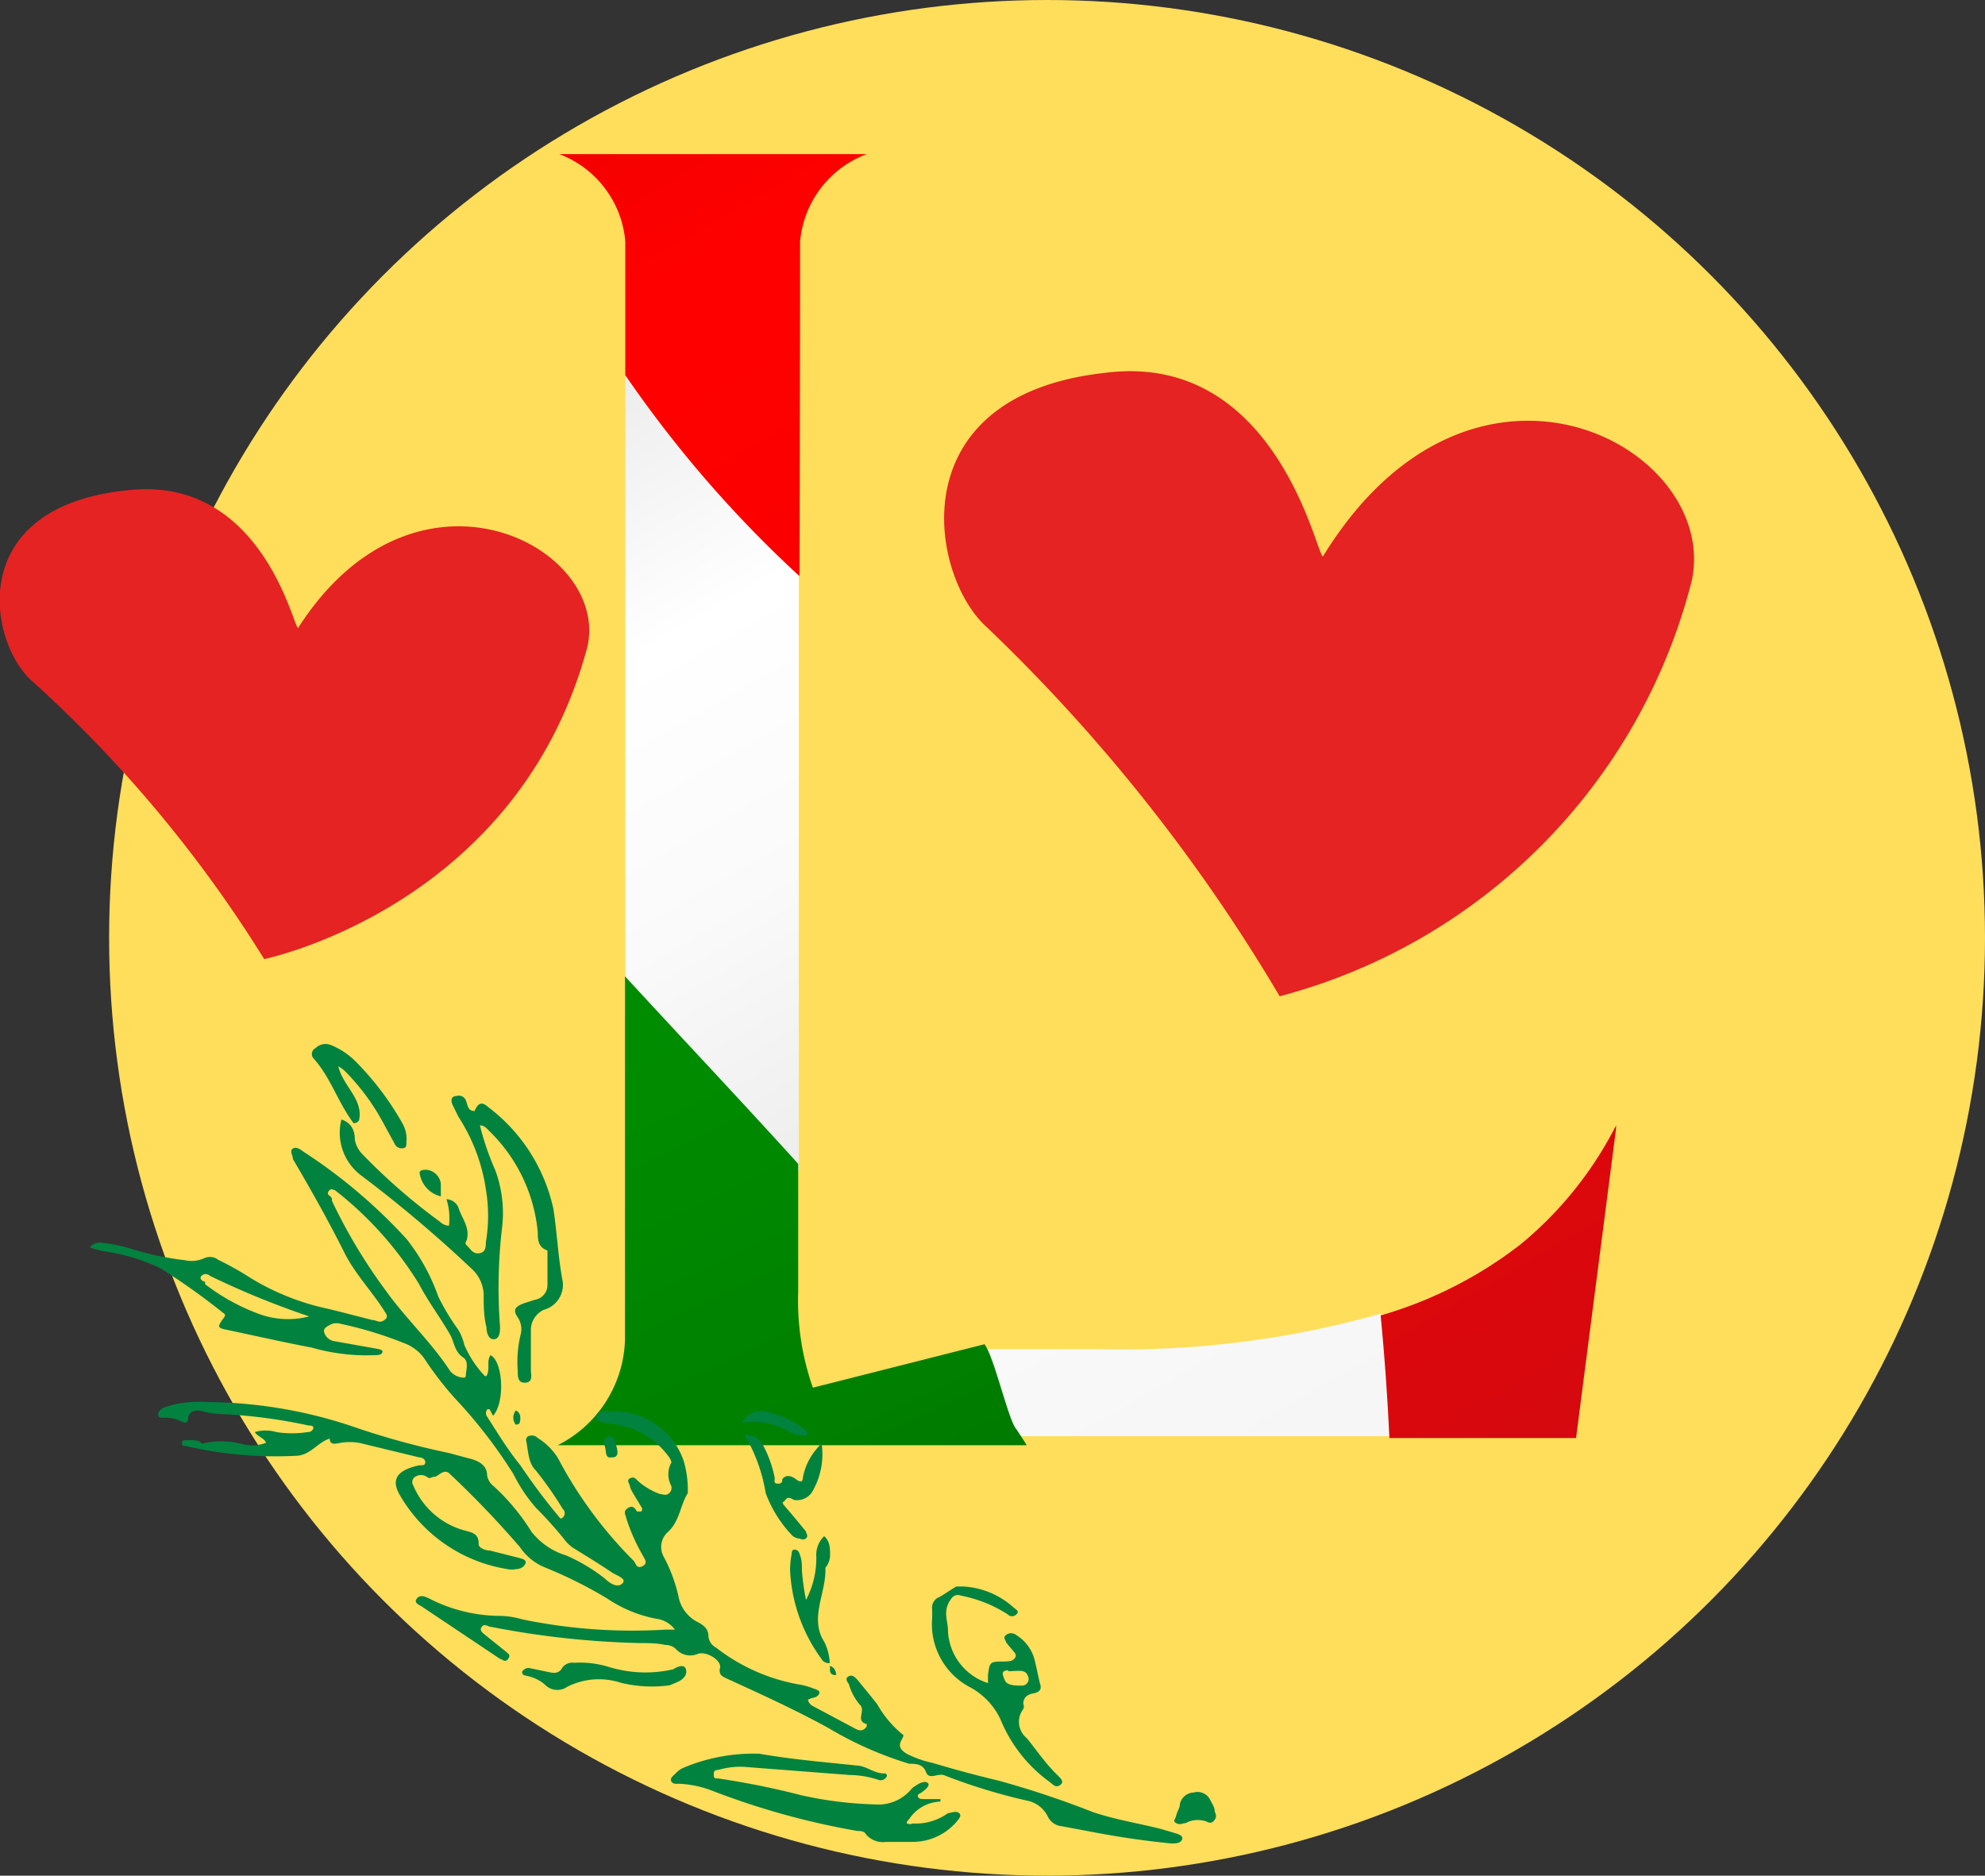
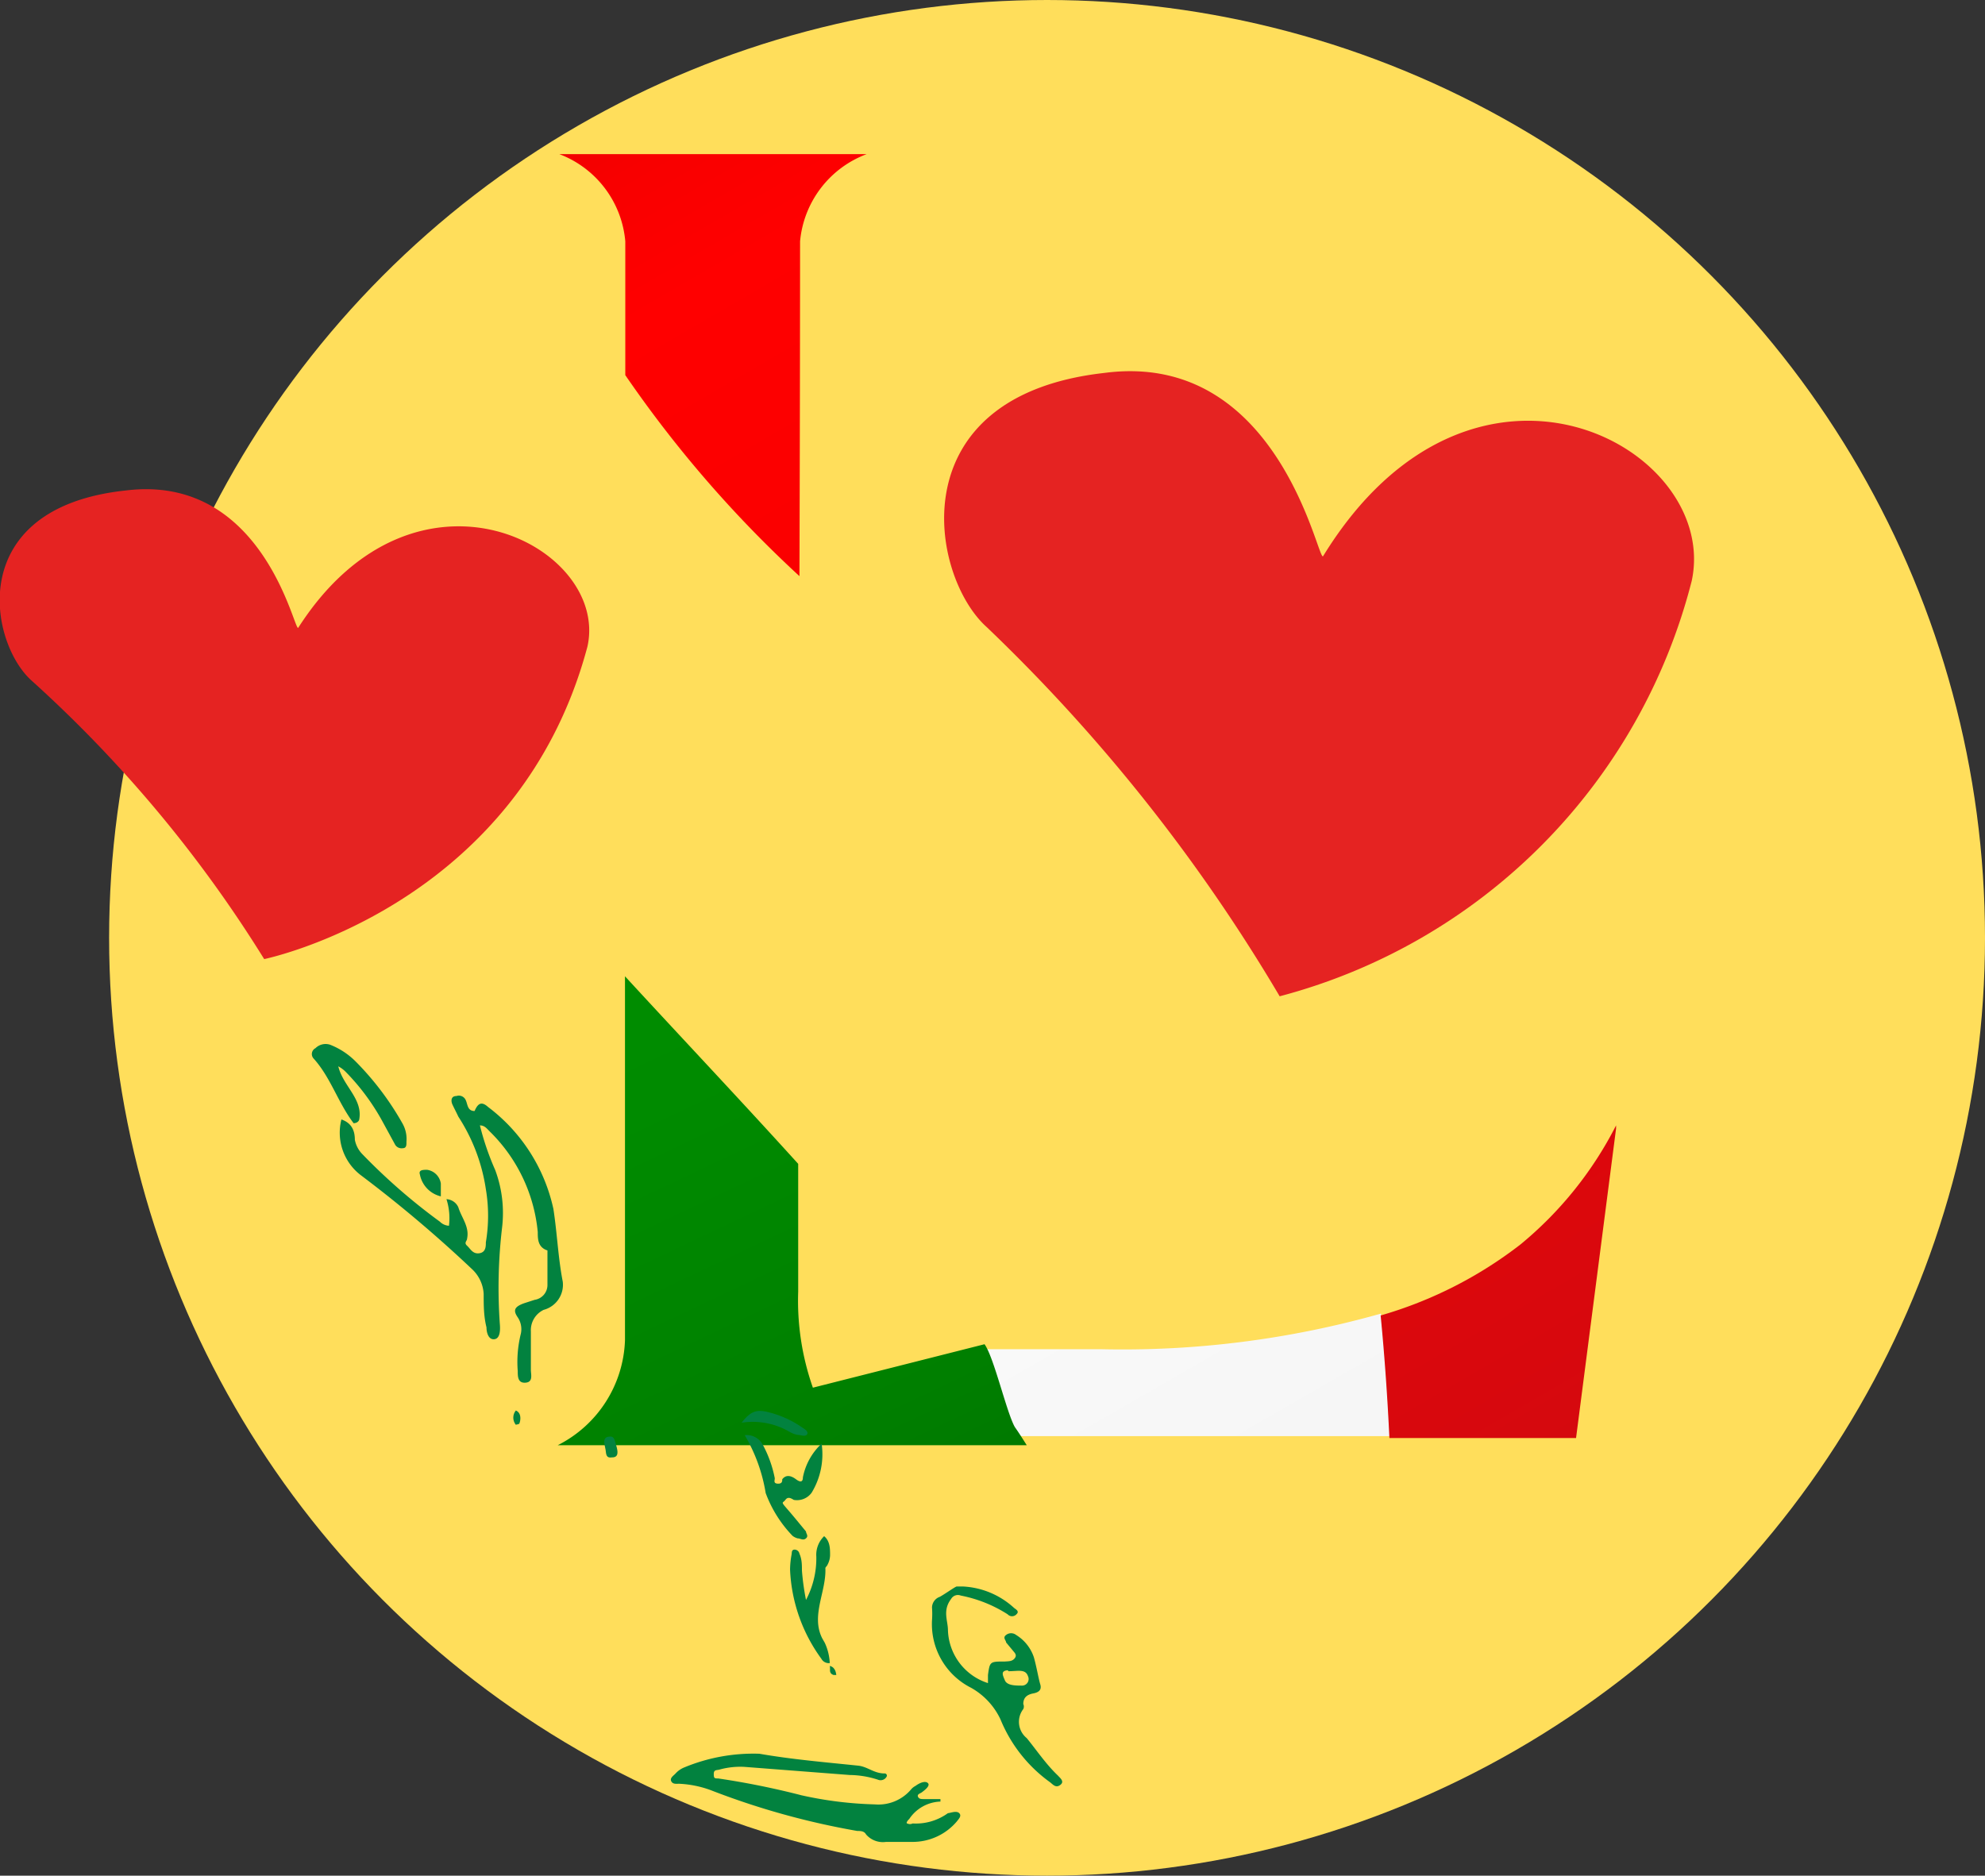
<svg xmlns="http://www.w3.org/2000/svg" viewBox="0 0 63.49 60">
  <rect x="0" y="0" width="63.49" height="60" fill="#333333" stroke="none" />
  <defs>
    <style>.a{fill:#ffde5b;}.b{fill:url(#a);}.c{fill:url(#b);}.d{fill:url(#c);}.e{fill:url(#d);}.f{fill:url(#e);}.g{fill:#02823f;}.h{fill:#e52322;}</style>
    <linearGradient id="a" x1="1727.65" y1="-421.21" x2="1726.81" y2="-354.06" gradientTransform="translate(-1259.68 1241.33) rotate(-30.66)" gradientUnits="userSpaceOnUse">
      <stop offset="0" stop-color="#dbdbdb" />
      <stop offset="0.29" stop-color="#fff" />
      <stop offset="0.69" stop-color="#fafafa" />
      <stop offset="1" stop-color="#f2f2f2" />
    </linearGradient>
    <linearGradient id="b" x1="1723.49" y1="-412.98" x2="1722.79" y2="-357.56" gradientTransform="translate(-1259.68 1241.33) rotate(-30.66)" gradientUnits="userSpaceOnUse">
      <stop offset="0" stop-color="#dbdbdb" />
      <stop offset="0.29" stop-color="#fff" />
      <stop offset="0.44" stop-color="#fafafa" />
      <stop offset="0.6" stop-color="#ededed" />
      <stop offset="0.77" stop-color="#d7d7d7" />
      <stop offset="0.95" stop-color="#b8b8b8" />
      <stop offset="1" stop-color="#aeaeae" />
    </linearGradient>
    <linearGradient id="c" x1="1718.87" y1="-415.32" x2="1712.48" y2="-346.52" gradientTransform="translate(-1259.68 1241.33) rotate(-30.66)" gradientUnits="userSpaceOnUse">
      <stop offset="0" stop-color="#006100" />
      <stop offset="0.29" stop-color="#008f00" />
      <stop offset="0.45" stop-color="#008b00" />
      <stop offset="0.62" stop-color="#007f00" />
      <stop offset="0.78" stop-color="#006b00" />
      <stop offset="0.95" stop-color="#004f00" />
      <stop offset="1" stop-color="#004500" />
    </linearGradient>
    <linearGradient id="d" x1="1732.91" y1="-417.68" x2="1732.37" y2="-357.08" gradientTransform="translate(-1259.68 1241.33) rotate(-30.66)" gradientUnits="userSpaceOnUse">
      <stop offset="0" stop-color="#dc0000" />
      <stop offset="0.04" stop-color="#e60000" />
      <stop offset="0.12" stop-color="#f80000" />
      <stop offset="0.19" stop-color="red" />
      <stop offset="0.33" stop-color="#fb0000" />
      <stop offset="0.48" stop-color="#e00" />
      <stop offset="0.63" stop-color="#d90101" />
      <stop offset="0.79" stop-color="#bb0201" />
      <stop offset="0.94" stop-color="#960302" />
      <stop offset="1" stop-color="#860302" />
    </linearGradient>
    <linearGradient id="e" x1="1737.82" y1="-452.05" x2="1736.94" y2="-355.37" gradientTransform="translate(-1259.68 1241.33) rotate(-30.66)" gradientUnits="userSpaceOnUse">
      <stop offset="0" stop-color="#dc0000" />
      <stop offset="0.04" stop-color="#e60000" />
      <stop offset="0.12" stop-color="#f80000" />
      <stop offset="0.19" stop-color="red" />
      <stop offset="0.42" stop-color="#fb0101" />
      <stop offset="0.66" stop-color="#ee0406" />
      <stop offset="0.91" stop-color="#d9080d" />
      <stop offset="1" stop-color="#d00a10" />
    </linearGradient>
  </defs>
  <circle class="a" cx="33.49" cy="30" r="30" />
  <path class="b" d="M31.17,43.16c.24.63.46,1.26.68,1.88.1.3.2.6.29.9H44.45c-.06-1.27-.15-2.58-.28-3.92a30.35,30.35,0,0,1-8.93,1.14Z" />
-   <path class="c" d="M25.55,37.47c0-4.46,0-12.48,0-19.07A37.77,37.77,0,0,1,20,12V32.45C21.85,34.15,23.74,35.82,25.55,37.47Z" />
  <path class="d" d="M31.49,43,26,44.39a8.39,8.39,0,0,1-.47-3.07s0-1.57,0-4.09c-1.81-2-3.7-4-5.54-6,0,5.81,0,10.13,0,10.13,0,.35,0,1.33,0,1.51a3.91,3.91,0,0,1-2.15,3.36h15c-.12-.19-.24-.38-.38-.58C32.2,45.2,31.79,43.41,31.49,43Z" />
  <path class="e" d="M25.59,7.72a3.3,3.3,0,0,1,2.13-2.79H17.89A3.29,3.29,0,0,1,20,7.72V12a37.77,37.77,0,0,0,5.57,6.43C25.59,12.5,25.59,7.75,25.59,7.72Z" />
  <path class="f" d="M50.41,46l1.28-9.9V36a11.93,11.93,0,0,1-3.06,3.81,13.33,13.33,0,0,1-4.47,2.27c.13,1.34.22,2.65.28,3.92Z" />
-   <path class="g" d="M37.62,58.65l-.51-.15c-.72-.18-1.47-.3-2.17-.54a30,30,0,0,0-3-1c-.72-.17-1.42-.36-2.12-.57A3.33,3.33,0,0,1,29,56.1c-.18-.11-.28-.23-.17-.43s.06-.16,0-.22a3.41,3.41,0,0,1-.77-.93c-.2-.26-.42-.52-.63-.78-.07-.07-.15-.18-.28-.12s-.06.17,0,.25a1.75,1.75,0,0,0,.35.66c.21.19-.16.52.22.62a.2.2,0,0,1,0,.08c-.11.16-.24.14-.38.06l-1.33-.71a.3.3,0,0,1-.17-.21l.15-.06c.1,0,.21-.08.22-.16s-.12-.11-.2-.14a2.47,2.47,0,0,0-.36-.11,6,6,0,0,1-2.74-1.19.46.46,0,0,1-.25-.36c0-.23-.13-.35-.34-.46a1.15,1.15,0,0,1-.62-.83,5,5,0,0,0-.47-1.26.64.64,0,0,1,.14-.8c.38-.36.38-.84.63-1.24,0,0,0-.09,0-.13a3.3,3.3,0,0,0-.13-.89,2.34,2.34,0,0,0-2.19-1.59c-.22,0-.56-.06-.61.13s.28.25.51.27a2.58,2.58,0,0,1,1.84,1.09s.07.12.05.15a.78.78,0,0,0,0,.74.23.23,0,0,1-.1.26c-.1.06-.19,0-.27,0a2.26,2.26,0,0,1-.69-.41c-.07-.07-.13-.16-.26-.09s0,.18,0,.26.23.43.36.65a.11.11,0,0,1,0,.15c-.06,0-.1,0-.13,0s-.09-.23-.28-.12-.09.22-.07.33a5.89,5.89,0,0,0,.52,1.18c.05.11.2.26,0,.36s-.21-.1-.29-.18a13.54,13.54,0,0,1-2.41-3.27A2,2,0,0,0,17.2,46a.26.26,0,0,0-.26-.07c-.07,0-.13.09-.11.16.07.33.06.71.31.95A11.5,11.5,0,0,1,18,48.27a.18.18,0,0,1-.07.31,18.89,18.89,0,0,1-1.28-1.7c-.4-.49-.71-1-1.06-1.55a.19.19,0,0,1,0-.25l.07,0,.11.21c.39-.43.32-1.74-.08-1.94-.14.2,0,.43-.13.67h-.05a3.41,3.41,0,0,1-.66-1,1.66,1.66,0,0,0-.19-.48,7.29,7.29,0,0,1-.64-1.06A6.35,6.35,0,0,0,13,39.63a17,17,0,0,0-3.28-2.78c-.1-.07-.23-.18-.35-.11s0,.23,0,.34,0,0,0,0c.59,1,1.15,2,1.65,3,.33.66.87,1.22,1.27,1.85.05.09.16.19,0,.3s-.24,0-.36,0c-.49-.12-1-.26-1.47-.37a7.91,7.91,0,0,1-2.48-1c-.31-.2-.63-.38-1-.56a.43.43,0,0,0-.45-.05,1,1,0,0,1-.63.06,9.17,9.17,0,0,1-1.76-.38,4.63,4.63,0,0,0-.84-.17.44.44,0,0,0-.43.14v0a2.42,2.42,0,0,0,.48.13,6.24,6.24,0,0,1,1.78.54A21.39,21.39,0,0,1,7.14,42c.09.05.06.11,0,.18-.2.28-.19.3.17.37.89.19,1.78.39,2.67.56a6.35,6.35,0,0,0,2,.24c.09,0,.22,0,.25-.09s-.12-.1-.2-.12l-1.35-.24a.4.4,0,0,1-.32-.32c0-.11.15-.18.26-.23a.48.48,0,0,1,.29,0,12.42,12.42,0,0,1,2,.61,1.39,1.39,0,0,1,.65.48,10.61,10.61,0,0,0,1,1.3,15.82,15.82,0,0,1,1.86,2.41,5,5,0,0,0,.72,1.08,13.07,13.07,0,0,1,.9,1,1.18,1.18,0,0,0,.3.29c.42.26.83.51,1.23.78.14.1.49.19.34.35s-.41,0-.57-.16a5.72,5.72,0,0,0-1.22-.73A2.24,2.24,0,0,1,17,49a6.91,6.91,0,0,0-1.2-1.45.56.56,0,0,1-.22-.35c0-.32-.25-.47-.59-.55l-.63-.17a25.44,25.44,0,0,1-2.91-.79,14.85,14.85,0,0,0-4.83-.84A3.52,3.52,0,0,0,5.31,45c-.16.05-.26.16-.25.27s.16.08.26.08a1.15,1.15,0,0,1,.46.11c.13.07.23.09.24-.1s.21-.28.43-.22a3.17,3.17,0,0,0,.76.1,16.85,16.85,0,0,1,2.66.36c.06,0,.17,0,.15.1a.18.18,0,0,1-.18.11,3.17,3.17,0,0,1-1,0,1.23,1.23,0,0,0-.69,0c.09.15.3.19.36.34a1.19,1.19,0,0,1-.74.05,2.59,2.59,0,0,0-1.11-.06c-.08,0-.19.07-.24,0s-.29-.08-.45-.07-.14,0-.15.1.08.07.14.09a12.58,12.58,0,0,0,3.48.31c.48,0,.7-.42,1.1-.55,0,0,0,0,0-.06,0,.23.09.25.32.2a1.79,1.79,0,0,1,.65,0l1.9.46c.11,0,.21.08.19.18s-.14.06-.22.08c-.67.15-.88.44-.6.93a4.85,4.85,0,0,0,3.43,2.38.69.69,0,0,0,.32,0c.12,0,.25-.08.28-.19s-.12-.14-.23-.17l-.91-.23c-.15,0-.38-.09-.36-.22,0-.34-.23-.36-.48-.43a2.49,2.49,0,0,1-1.61-1.43.2.2,0,0,1,.06-.28.34.34,0,0,1,.37,0c.11.09.14,0,.25,0s.3-.29.49-.09a30.78,30.78,0,0,1,2.24,2.34,1.77,1.77,0,0,0,.8.65,14.12,14.12,0,0,1,2,1,4.2,4.2,0,0,0,1.55.64.89.89,0,0,1,.61.35l-.15,0-.17,0a17.37,17.37,0,0,1-4.57-.33,2.69,2.69,0,0,0-.69-.11,5,5,0,0,1-2.27-.55c-.13-.06-.3-.15-.41,0s.1.2.19.27L16,53.07c.07,0,.15.13.25,0s0-.17-.06-.23l-.66-.53c-.09-.08-.21-.15-.12-.27s.2,0,.29,0a28,28,0,0,0,4.78.52c.27,0,.53,0,.8.06a.48.48,0,0,1,.34.13.61.61,0,0,0,.71.15c.28-.08.75.21.7.45s.08.28.25.36c1.09.5,2.19,1,3.24,1.58a11.57,11.57,0,0,0,2.56,1.13c.2,0,.44,0,.54.27s.4,0,.61.11a18.52,18.52,0,0,0,2.62.8.94.94,0,0,1,.66.5.55.55,0,0,0,.46.32l1.06.2c.8.15,1.61.27,2.44.35.12,0,.27,0,.33-.11S37.75,58.69,37.62,58.65ZM14.9,44c0,.09-.08.07-.15.06a.58.58,0,0,1-.35-.2c-.59-.91-1.42-1.68-2.05-2.56a17.32,17.32,0,0,1-1.73-2.88c0-.06,0-.12-.08-.17s-.06-.12,0-.18.13,0,.17,0a11.35,11.35,0,0,1,2.69,3c.29.56.68,1.07,1,1.63.14.25.13.55.44.74C15,43.58,14.9,43.85,14.9,44Zm-8.34-3c-.07,0-.2-.09-.12-.18s.19-.08.29,0a27,27,0,0,0,3.16,1.29,2.69,2.69,0,0,1-1.61-.08A6.52,6.52,0,0,1,6.56,41.08Z" />
  <path class="g" d="M30.32,58a1.75,1.75,0,0,1-1.13.33.19.19,0,0,1-.17,0c-.05,0,0-.09.06-.14a1.25,1.25,0,0,1,1-.56l0-.08-.54,0c-.07,0-.15,0-.18-.08s.08-.1.13-.14.28-.2.19-.29-.28,0-.4.09a.45.45,0,0,0-.13.1,1.37,1.37,0,0,1-1.17.49,12.18,12.18,0,0,1-2.34-.29,25.74,25.74,0,0,0-2.67-.54c-.11,0-.14,0-.14-.14s.08-.12.17-.14a2.49,2.49,0,0,1,.81-.09l3.37.26a3,3,0,0,1,.9.15.22.22,0,0,0,.28-.1.07.07,0,0,0-.07-.1c-.34,0-.54-.22-.85-.25-1.06-.11-2.12-.2-3.15-.38a5.77,5.77,0,0,0-2.41.44.76.76,0,0,0-.28.2c-.07.07-.18.14-.13.24s.16.08.25.08a3.36,3.36,0,0,1,1,.2,24.56,24.56,0,0,0,4.7,1.31c.1,0,.22,0,.28.11a.71.71,0,0,0,.64.24c.28,0,.56,0,.84,0a1.85,1.85,0,0,0,1.42-.65c.06-.08.17-.18.08-.27S30.39,58,30.32,58Z" />
  <path class="g" d="M14.36,39.21a.44.44,0,0,1-.29-.13,19.11,19.11,0,0,1-2.48-2.16.89.89,0,0,1-.24-.46c0-.26-.08-.53-.43-.65a1.71,1.71,0,0,0,.63,1.79,41.43,41.43,0,0,1,3.55,3,1.17,1.17,0,0,1,.37.79c0,.36,0,.71.09,1.07,0,.16.06.4.25.38s.19-.3.18-.45a16.4,16.4,0,0,1,.07-3.13,3.94,3.94,0,0,0-.22-1.83A8.66,8.66,0,0,1,15.35,36h0c.15,0,.22.1.31.19a5.18,5.18,0,0,1,1.54,3.22c0,.22,0,.49.31.59,0,0,0,.1,0,.16,0,.3,0,.61,0,.93a.48.48,0,0,1-.41.49l-.34.11c-.3.11-.36.22-.2.45a.68.68,0,0,1,.1.52,3.75,3.75,0,0,0-.1,1.2c0,.17,0,.39.25.37s.17-.26.17-.41q0-.62,0-1.23a.72.72,0,0,1,.41-.69A.83.83,0,0,0,18,41c-.15-.77-.18-1.56-.3-2.33a5.56,5.56,0,0,0-2.09-3.26c-.2-.18-.32-.13-.43.13h0c-.23,0-.22-.21-.28-.34a.24.24,0,0,0-.3-.14c-.18,0-.18.16-.13.27s.13.26.19.39a5.82,5.82,0,0,1,.88,2.32,5.11,5.11,0,0,1,0,1.7c0,.13,0,.32-.21.35s-.28-.14-.39-.24,0-.15,0-.23c.08-.38-.18-.67-.28-1a.44.44,0,0,0-.38-.26A2,2,0,0,1,14.36,39.21Z" />
  <path class="g" d="M32,55a4.63,4.63,0,0,0,1.57,2c.1.07.19.21.34.1s0-.22-.07-.3c-.39-.37-.68-.81-1-1.2a.67.67,0,0,1-.11-.93.19.19,0,0,0,0-.16c0-.2.11-.3.32-.34s.27-.14.22-.3-.12-.57-.2-.85a1.33,1.33,0,0,0-.57-.72.26.26,0,0,0-.32,0c-.12.09,0,.17,0,.24l.2.24c.06.08.16.15.08.26s-.2.1-.32.11c-.48,0-.48,0-.54.43,0,.08,0,.15,0,.26a1.84,1.84,0,0,1-1.28-1.69c0-.31-.18-.63.1-1a.25.25,0,0,1,.31-.11,4.3,4.3,0,0,1,1.5.6.19.19,0,0,0,.28,0c.1-.09,0-.15-.07-.2a2.61,2.61,0,0,0-1.63-.69c-.08,0-.17,0-.21,0s-.36.23-.54.33a.37.37,0,0,0-.25.34,2.81,2.81,0,0,1,0,.41,2.28,2.28,0,0,0,1.25,2.16A2.26,2.26,0,0,1,32,55Zm.26-1.54c.3,0,.54-.08.62.16a.21.21,0,0,1-.2.3c-.2,0-.47,0-.54-.17S32,53.45,32.23,53.43Z" />
  <path class="g" d="M11.31,35.93c.1,0,.17-.06.18-.12.12-.66-.52-1.07-.67-1.7a1,1,0,0,1,.22.16,7.15,7.15,0,0,1,1.18,1.58l.42.77a.24.24,0,0,0,.24.11c.13,0,.12-.12.12-.21a1,1,0,0,0-.12-.57,9.24,9.24,0,0,0-1.51-2,2.37,2.37,0,0,0-.81-.53.46.46,0,0,0-.47.11.21.21,0,0,0-.06.33C10.58,34.47,10.81,35.27,11.31,35.93Z" />
  <path class="g" d="M25.35,49.13a.48.48,0,0,0,.16.08c.09,0,.18.08.27,0s0-.15,0-.22c-.2-.24-.4-.49-.61-.73s-.13-.17-.05-.28.17-.06.27,0a.58.58,0,0,0,.57-.23,2.37,2.37,0,0,0,.32-1.57,2,2,0,0,0-.6,1.08c0,.17-.1.15-.22.06s-.3-.18-.44,0c0,.06,0,.15-.15.14s-.08-.12-.09-.18a3.78,3.78,0,0,0-.39-1.08.58.58,0,0,0-.57-.29,5.3,5.3,0,0,1,.67,1.85A3.94,3.94,0,0,0,25.35,49.13Z" />
-   <path class="g" d="M21.66,53.81c.2-.09.33-.23.28-.41s-.27-.09-.41,0a4,4,0,0,1-2.1-.09,3.17,3.17,0,0,0-1.07-.12.4.4,0,0,0-.37.15c-.1.19-.25.19-.43.15l-.62-.13a.23.23,0,0,0-.24.12c0,.11.08.11.15.13a1.26,1.26,0,0,1,.57.27.55.55,0,0,0,.72.08,2.25,2.25,0,0,1,1.72-.13,4.16,4.16,0,0,0,1.56.08Z" />
  <path class="g" d="M26.47,50.05a.67.67,0,0,0,.08-.3c0-.21,0-.45-.19-.61a.83.83,0,0,0-.25.66,2.86,2.86,0,0,1-.33,1.38,7.85,7.85,0,0,1-.13-.94c0-.18,0-.36-.08-.54a.16.16,0,0,0-.15-.13c-.11,0-.09.1-.1.15a2.72,2.72,0,0,0-.05.49,5.2,5.2,0,0,0,1,2.85.27.27,0,0,0,.27.14,1.73,1.73,0,0,0-.16-.65l-.08-.14c-.37-.73.13-1.49.1-2.24C26.39,50.14,26.46,50.09,26.47,50.05Z" />
-   <path class="g" d="M38.85,57.91c0-.09-.08-.21-.14-.33a.45.45,0,0,0-.53-.24.47.47,0,0,0-.44.36c0,.13-.09.25-.12.38s-.12.17,0,.24.21,0,.3,0a.81.81,0,0,1,.57-.08c.11,0,.21.15.34,0S38.85,58,38.85,57.91Z" />
  <path class="g" d="M25.25,45.8a.82.82,0,0,0,.26.1c.1,0,.22.06.29,0s0-.15-.09-.2a3.27,3.27,0,0,0-1.15-.53c-.39-.1-.57,0-.84.34A2.34,2.34,0,0,1,25.25,45.8Z" />
  <path class="g" d="M14.1,38.27c0-.16,0-.29,0-.41a.52.52,0,0,0-.44-.44c-.12,0-.28,0-.23.15A.89.89,0,0,0,14.1,38.27Z" />
  <path class="g" d="M19.58,46.62c.21,0,.19-.18.13-.38s-.06-.32-.26-.28-.1.28-.08.42S19.38,46.65,19.58,46.62Z" />
  <path class="g" d="M16.48,45.55c0,.05.1,0,.12,0s.13-.33-.1-.43A.36.36,0,0,0,16.48,45.55Z" />
  <path class="g" d="M26.66,53.58s.1,0,.09,0,0-.24-.21-.29C26.57,53.39,26.49,53.52,26.66,53.58Z" />
  <path class="h" d="M40.93,31.87A18.46,18.46,0,0,0,54.11,18.58c.92-4.3-7-8.59-11.79-.79-.16.25-1.39-6.6-7-5.86-6.59.74-5.58,6.5-3.76,8.13A55.06,55.06,0,0,1,40.93,31.87Z" />
  <path class="h" d="M8.45,30.68s8.12-1.66,10.34-10c.71-3.22-5.5-6.45-9.25-.6-.12.19-1.09-4.94-5.52-4.39-5.17.55-4.38,4.87-3,6.09A41.27,41.27,0,0,1,8.45,30.68Z" />
</svg>